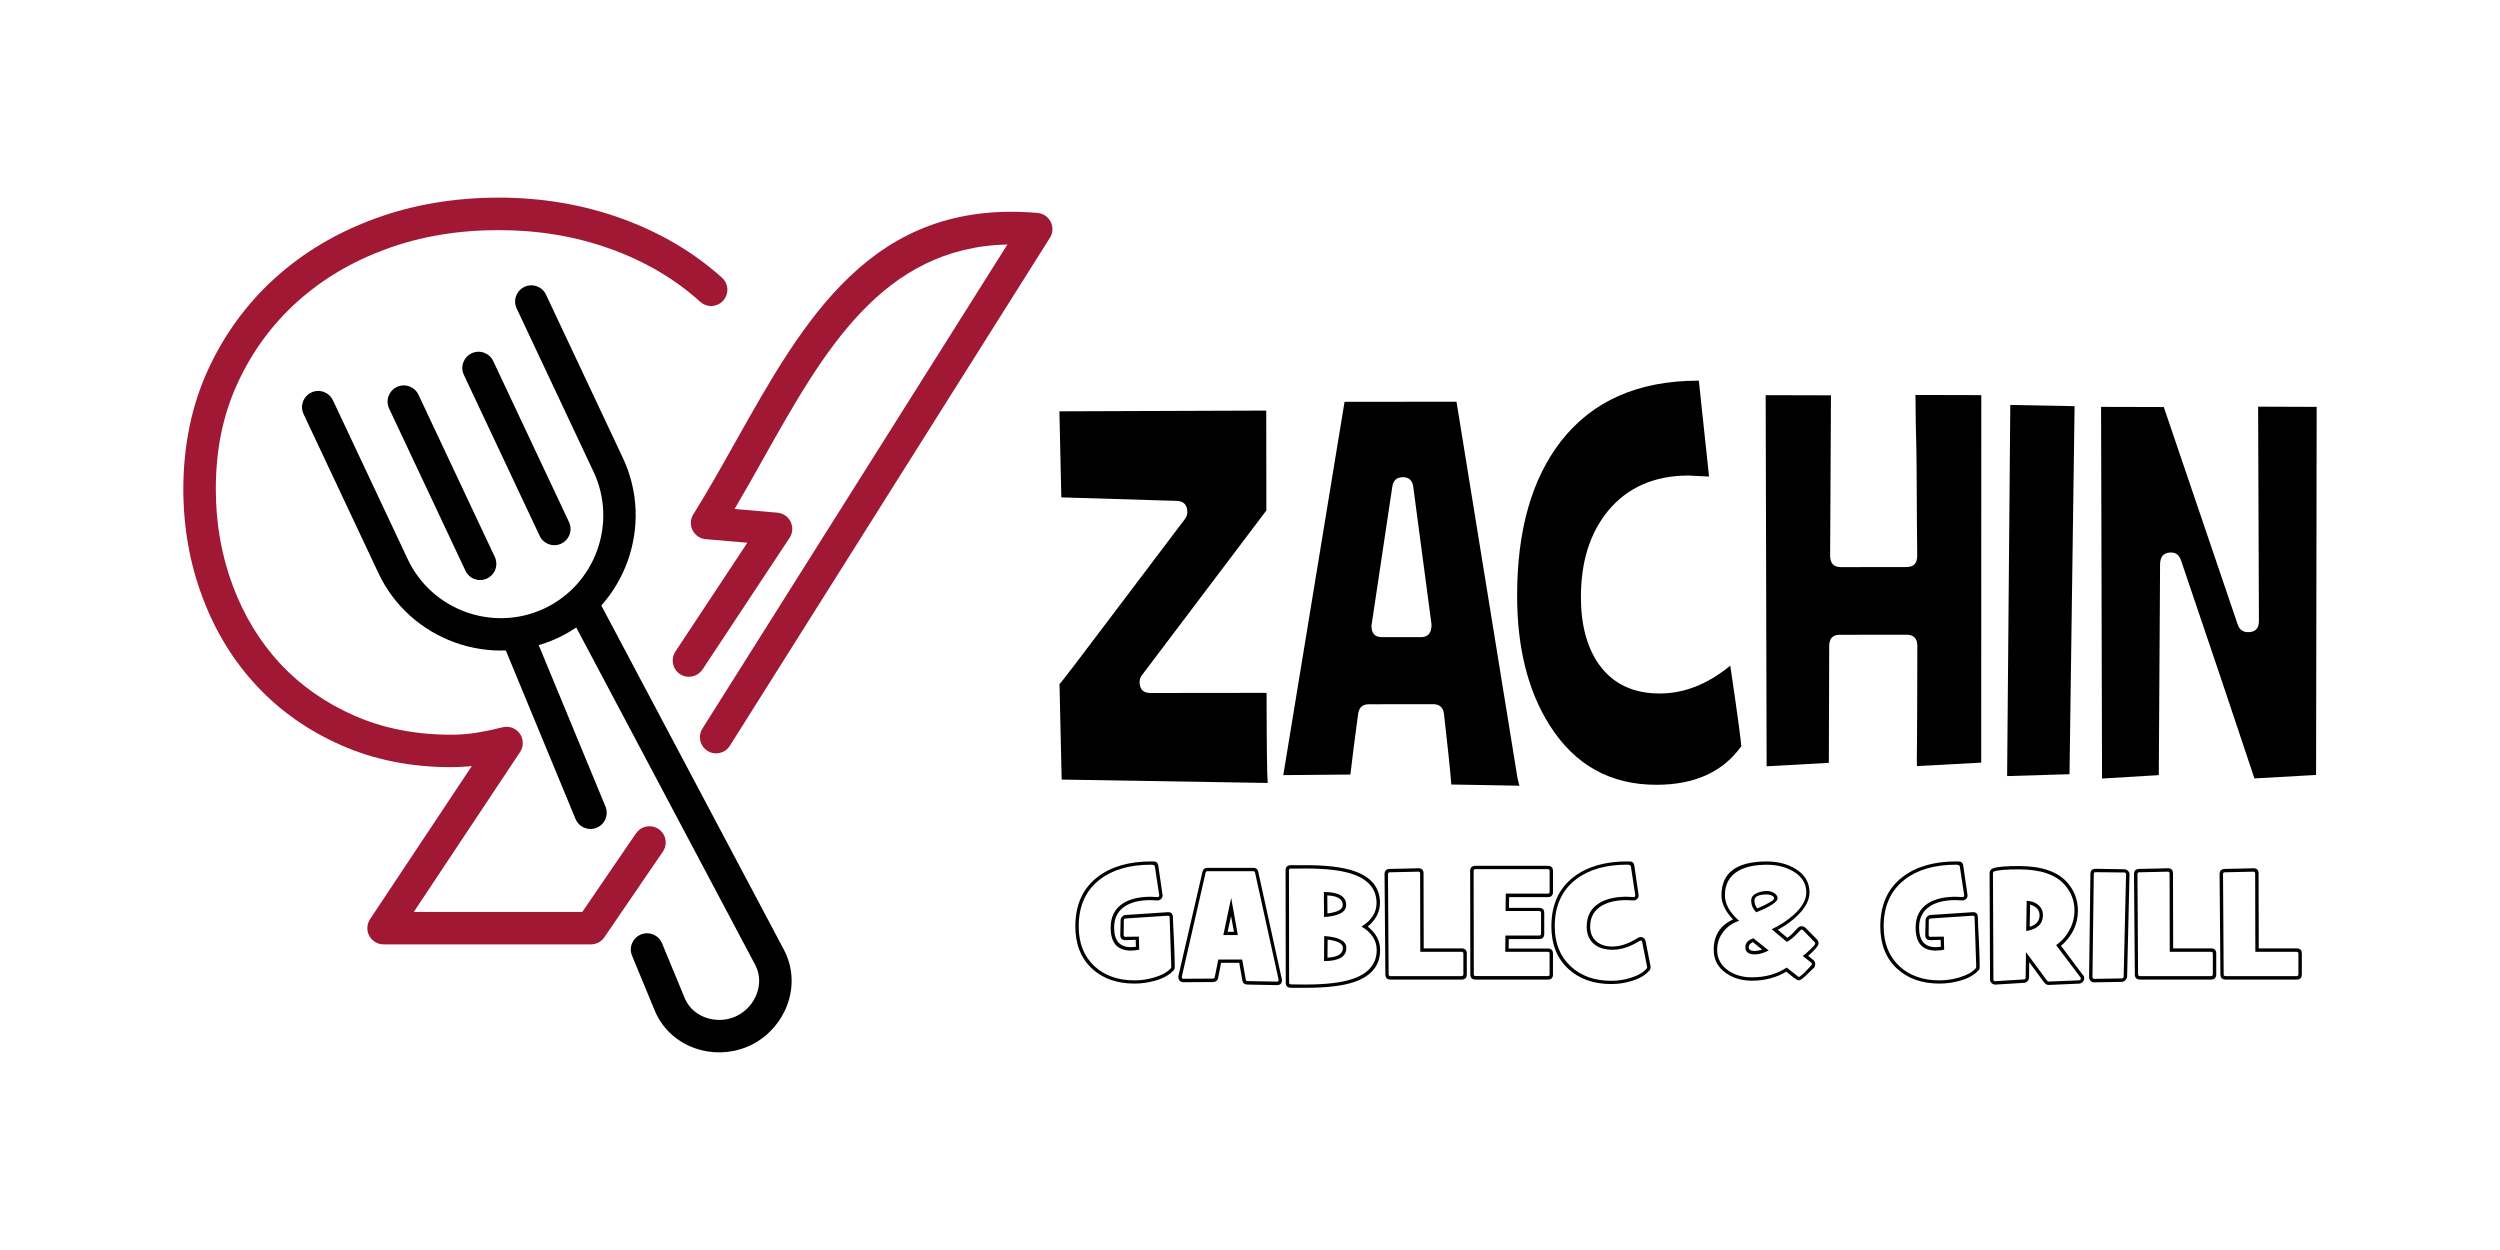
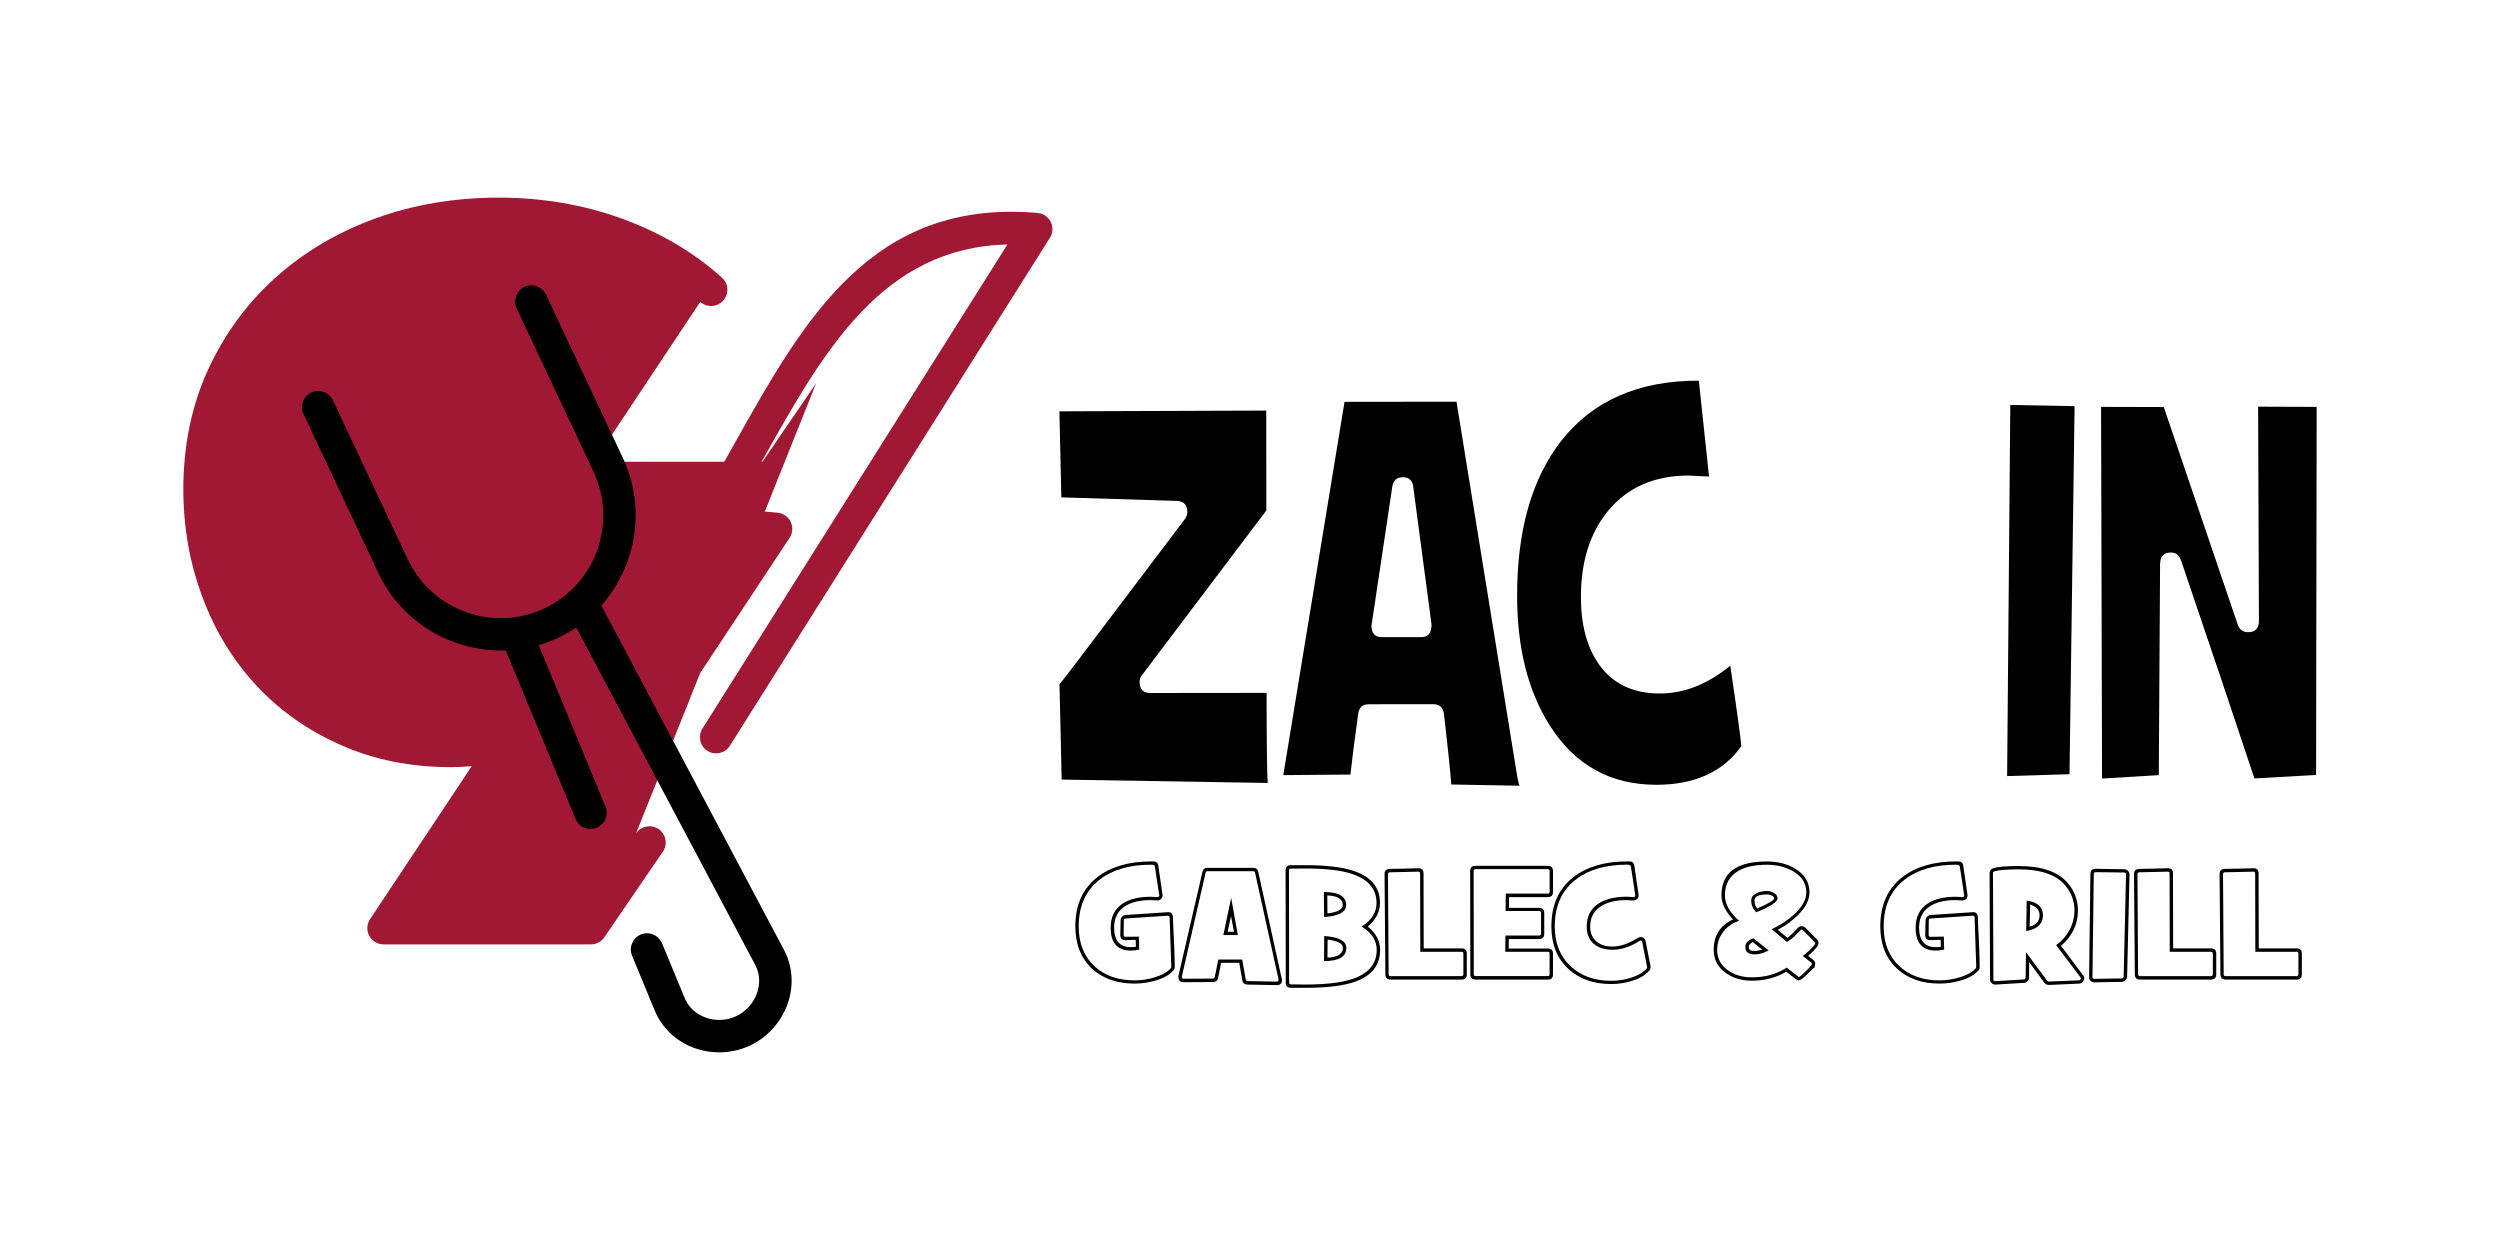
<svg xmlns="http://www.w3.org/2000/svg" id="Layer_1" viewBox="0 0 600 300">
  <defs>
    <style>.cls-1,.cls-2{fill-rule:evenodd;}.cls-2{fill:#a01833;}</style>
  </defs>
  <path d="M281.93,232.09c0,.41-.12.7-.36.89v-.04c-.9,1.04-2.34,1.85-4.32,2.42-1.64.47-3.29.7-4.95.7-4.23,0-7.63-1.2-10.22-3.6-2.66-2.49-4-5.86-4-10.13,0-5.16,1.78-9.12,5.35-11.86,3.24-2.49,7.54-3.73,12.92-3.73.51,0,.84.03.99.08.36.14.57.45.65.93l1.01,6.95c.06.41-.03.74-.29,1.01s-.57.4-.95.4c-.18,0-.44-.01-.8-.04-.36-.02-.62-.04-.8-.04-2.54,0-4.56.47-6.07,1.41-1.8,1.13-2.7,2.85-2.7,5.18,0,3.13,1.34,4.7,4.02,4.7.23,0,.63-.02,1.2-.08,0-.77-.01-1.33-.04-1.68-1.19.05-2.01.08-2.46.08-.85,0-1.26-.42-1.24-1.28l.08-3.52c0-.29.12-.56.35-.82.23-.25.5-.39.81-.42,3.82-.27,7.2-.49,10.15-.67.81-.05,1.22.36,1.24,1.22.03.98.11,2.96.27,5.96.11,2.47.17,4.45.17,5.92v.04ZM281.11,232.09l-.4-11.92c0-.28-.15-.41-.46-.4l-10.11.67c-.28.01-.42.15-.42.42l-.04,3.52c0,.14.04.25.11.34.08.09.18.13.3.11l3.24-.04.08,3.12c-.62.15-1.29.23-2.02.23-3.22,0-4.83-1.84-4.83-5.52,0-2.6.99-4.54,2.97-5.82,1.65-1.05,3.86-1.58,6.62-1.58.16,0,.42.01.78.04.36.03.63.04.82.04.36,0,.51-.16.46-.48l-1.05-6.89c-.04-.27-.35-.4-.93-.4-5.1,0-9.19,1.18-12.26,3.54-3.39,2.61-5.08,6.37-5.08,11.27,0,4.01,1.26,7.19,3.77,9.54,2.45,2.27,5.66,3.41,9.63,3.41,1.55,0,3.1-.22,4.64-.67,1.84-.53,3.19-1.27,4.05-2.21.08-.09.11-.2.11-.32Z" />
  <path d="M307.68,235.17c0,.85-.42,1.27-1.26,1.26l-7-.13c-.72,0-1.14-.34-1.26-1.01l-.74-4.21h-4.36c-.17.82-.4,2.02-.7,3.58-.13.67-.55,1.02-1.26,1.03l-7.04.04c-.84,0-1.26-.47-1.26-1.41l5.77-24.99c.15-.7.57-1.05,1.26-1.05h10.94c.69,0,1.1.35,1.26,1.05l-.04-.04,5.69,25.89ZM306.86,235.17v-.08l-5.65-25.66c-.05-.23-.2-.34-.44-.34h-10.94c-.27,0-.43.11-.48.34l-5.73,25.03c0,.29.15.44.44.44l7.04-.04c.24,0,.39-.12.44-.36l.86-4.21h5.73l.86,4.83c.04.23.18.34.44.34l7,.13c.29,0,.44-.15.44-.44ZM297.08,224.42h-3.48l1.88-8.93,1.6,8.93ZM296.15,223.63l-.7-3.75c-.24,1.13-.51,2.38-.82,3.75h1.52Z" />
  <path d="M331.23,227.99c0,3.71-2.07,6.27-6.22,7.69-2.72.93-6.59,1.39-11.63,1.39h-3.54c-.84,0-1.26-.41-1.26-1.24l-.04-26.93c0-.84.41-1.26,1.24-1.26h3.56c5.04,0,8.91.47,11.63,1.41,4.15,1.42,6.22,3.98,6.22,7.67,0,2.14-.98,4.03-2.93,5.65,1.98,1.6,2.97,3.47,2.97,5.62ZM330.41,227.99c0-2.28-1.21-4.16-3.64-5.62,2.4-1.48,3.6-3.37,3.6-5.65,0-3.38-2-5.72-6-7.02-2.6-.84-6.32-1.26-11.15-1.26-.46,0-1.07,0-1.85.02h-1.6c-.28,0-.42.15-.42.44l.04,26.93c0,.28.15.42.44.42s.82,0,1.59.02c.77.01,1.38.02,1.84.02,4.83,0,8.55-.43,11.15-1.28,4-1.29,6-3.64,6-7.02ZM323.08,217.2c0,1.69-1.77,2.65-5.31,2.89l-.04-6.01c3.57,0,5.35,1.04,5.35,3.12ZM323.12,227.5c0,2.11-1.78,3.16-5.35,3.16l.04-6.01c3.54.24,5.31,1.19,5.31,2.85ZM322.26,217.2c0-1.42-1.24-2.19-3.71-2.3,0,.49,0,1.19.02,2.08.01.89.02,1.64.02,2.24,2.45-.29,3.67-.96,3.67-2.02ZM322.3,227.5c0-1.03-1.22-1.69-3.67-2,0,.51,0,1.22-.02,2.12-.01.91-.02,1.65-.02,2.22,2.47-.13,3.71-.91,3.71-2.34Z" />
  <path d="M352.03,233.84c0,.84-.43,1.26-1.28,1.26h-17c-.84,0-1.26-.42-1.26-1.26-.01-2.65-.04-6.66-.1-12.01-.05-5.35-.08-9.36-.1-12.03,0-.82.41-1.24,1.24-1.26.76,0,1.91-.02,3.44-.07,1.53-.04,2.67-.07,3.44-.09.82-.01,1.24.41,1.24,1.26l.04,17.97h9.06c.85,0,1.28.41,1.28,1.24v4.99ZM351.21,233.84v-4.99c0-.28-.15-.42-.46-.42h-9.88l-.04-18.79c0-.29-.14-.44-.42-.44l-6.87.15c-.28.01-.42.16-.42.44l.15,24.04c0,.29.16.44.48.44h17c.3,0,.46-.15.46-.44Z" />
  <path d="M372.72,233.84c0,.84-.41,1.26-1.24,1.26h-17.36c-.82,0-1.24-.42-1.24-1.26l-.04-24.78c0-.84.41-1.26,1.24-1.26h17.4c.82,0,1.24.42,1.24,1.26v4.99c0,.84-.41,1.26-1.24,1.26h-9.29c0,.28,0,.68-.02,1.21-.01.53-.02.98-.02,1.36h7.21c.84,0,1.26.41,1.26,1.24v4.99c0,.84-.42,1.26-1.26,1.26h-7.25c0,.18,0,.53-.02,1.05s-.02.93-.02,1.22h9.4c.82,0,1.24.41,1.24,1.24v4.99ZM371.9,233.84v-4.99c0-.28-.14-.42-.42-.42h-10.22l.04-3.9h8.07c.32,0,.48-.15.48-.44v-4.99c0-.3-.16-.46-.48-.46h-8.03l.04-4.17h10.11c.28,0,.42-.15.42-.44v-4.99c0-.29-.14-.44-.42-.44h-17.4c-.28,0-.42.15-.42.44l.04,24.78c0,.29.14.44.42.44h17.36c.28,0,.42-.15.42-.44Z" />
  <path d="M396.13,232.16c0,.38-.12.67-.36.86l.04-.08c-.9,1.09-2.32,1.93-4.26,2.51-1.59.48-3.2.72-4.85.72-4.24,0-7.67-1.21-10.3-3.64-2.72-2.51-4.07-5.91-4.07-10.2,0-5.16,1.78-9.12,5.35-11.86,3.24-2.49,7.54-3.73,12.92-3.73.51,0,.84.03.99.08.36.14.57.45.65.93l1.01,6.95c.06.42-.03.76-.29,1.02-.25.26-.58.39-.99.39-.43,0-.73-.01-.9-.04-.17-.02-.4-.04-.69-.04-2.45,0-4.43.45-5.96,1.35-1.85,1.1-2.78,2.77-2.78,4.99,0,1.55.51,2.75,1.52,3.6.95.8,2.24,1.2,3.86,1.2,1.83,0,3.85-.69,6.07-2.06.18-.14.39-.21.63-.21.7,0,1.11.36,1.24,1.07.37,1.92.76,3.9,1.18,5.96v.23ZM395.31,232.16v-.08l-1.18-6c-.04-.24-.18-.36-.42-.36-.03,0-.11.04-.27.13-2.21,1.4-4.35,2.09-6.43,2.09-1.87,0-3.35-.46-4.45-1.37-1.17-.99-1.75-2.39-1.75-4.21,0-2.51,1.01-4.39,3.03-5.63,1.67-1.01,3.85-1.52,6.53-1.52.18,0,.44.01.79.04.35.03.62.04.81.04.38,0,.55-.16.49-.48l-1.05-6.89c-.04-.27-.35-.4-.93-.4-5.1,0-9.19,1.18-12.26,3.54-3.39,2.61-5.08,6.37-5.08,11.27,0,4.02,1.28,7.23,3.85,9.61,2.49,2.3,5.72,3.45,9.71,3.45,1.55,0,3.06-.22,4.55-.67,1.79-.55,3.11-1.31,3.96-2.28.08-.09.11-.18.11-.29Z" />
  <path d="M436.46,226.4c0,.53-.83,1.54-2.49,3.01l1.26,1.01c.28.24.42.55.42.93s-.1.7-.3.95l-.29.23c-.57.56-1.14,1.11-1.71,1.66-.77.74-1.33,1.1-1.67,1.1s-1.33-.7-2.95-2.09c-2.47,1.45-5.23,2.17-8.28,2.17-2.41,0-4.48-.61-6.21-1.83-1.97-1.38-2.95-3.24-2.95-5.58,0-3.45,1.55-5.88,4.64-7.29-1.85-1.94-2.78-3.88-2.78-5.81,0-5.41,3.63-8.11,10.89-8.11,2.58,0,4.82.57,6.74,1.69,2.33,1.37,3.5,3.29,3.5,5.75,0,1.71-.86,3.46-2.57,5.23-1.35,1.4-3.02,2.64-5.03,3.73.46.41,1.21,1.05,2.27,1.92.58-.37,1.29-1.02,2.13-1.96l-.08.08c.16-.18.32-.34.48-.49.25-.27.55-.4.89-.4.39,0,.7.12.93.36.74.75,1.66,1.68,2.78,2.8.25.27.38.58.38.93ZM435.65,226.4c0-.15-.05-.25-.15-.3l-2.78-2.86c-.1-.1-.22-.15-.34-.15-.08,0-.18.06-.3.19-.51.51-1.01,1.02-1.5,1.52-.57.53-1.15.95-1.73,1.26l-3.64-3.05c2.03-.95,3.81-2.13,5.35-3.52,1.97-1.81,2.95-3.58,2.95-5.29,0-2.19-1.08-3.91-3.24-5.14-1.79-1.01-3.86-1.52-6.22-1.52-2.87,0-5.15.49-6.85,1.47-2.14,1.24-3.22,3.2-3.22,5.86,0,2.08,1.14,4.12,3.41,6.13-1.57.51-2.84,1.38-3.79,2.63-.99,1.27-1.48,2.72-1.48,4.34,0,2.08.89,3.74,2.68,4.97,1.57,1.08,3.46,1.62,5.65,1.62,3.22,0,6.01-.78,8.36-2.34,1.88,1.51,2.84,2.26,2.87,2.26.33,0,1.34-.93,3.05-2.8.08-.04.11-.15.11-.32,0-.16-.04-.27-.11-.3l-2.07-1.64c.34-.2.91-.68,1.69-1.43.88-.82,1.31-1.35,1.31-1.58ZM424.49,228.11c-1.24.63-2.35.95-3.31.95-1.54,0-2.3-.58-2.3-1.73,0-1.04.65-1.75,1.96-2.13l3.65,2.91ZM422.93,227.92l-2.25-1.83c-.66.33-.99.74-.99,1.24,0,.61.49.91,1.48.91.34,0,.93-.11,1.75-.32ZM426.61,215.6c0,.85-1.7,1.97-5.1,3.35-.81-.8-1.22-1.74-1.22-2.84,0-.79.46-1.38,1.39-1.79.71-.32,1.51-.48,2.4-.48.56,0,1.1.15,1.62.44.61.34.91.78.91,1.31ZM425.79,215.6c0-.28-.2-.51-.61-.7-.34-.15-.71-.23-1.1-.23-2,0-3.01.48-3.01,1.45,0,.71.22,1.35.67,1.9,2.7-1.15,4.05-1.96,4.05-2.42Z" />
  <path d="M475.12,232.09c0,.41-.12.7-.36.89v-.04c-.9,1.04-2.34,1.85-4.32,2.42-1.64.47-3.29.7-4.95.7-4.23,0-7.63-1.2-10.22-3.6-2.66-2.49-4-5.86-4-10.13,0-5.16,1.78-9.12,5.35-11.86,3.24-2.49,7.54-3.73,12.92-3.73.51,0,.84.03.99.08.36.14.57.45.65.93l1.01,6.95c.06.41-.03.74-.29,1.01-.25.27-.57.4-.95.4-.18,0-.44-.01-.8-.04-.36-.02-.62-.04-.8-.04-2.54,0-4.56.47-6.07,1.41-1.8,1.13-2.7,2.85-2.7,5.18,0,3.13,1.34,4.7,4.02,4.7.23,0,.63-.02,1.2-.08,0-.77-.01-1.33-.04-1.68-1.19.05-2.01.08-2.46.08-.85,0-1.26-.42-1.24-1.28l.08-3.52c0-.29.12-.56.35-.82.23-.25.5-.39.81-.42,3.82-.27,7.2-.49,10.14-.67.81-.05,1.22.36,1.24,1.22.02.98.11,2.96.27,5.96.11,2.47.17,4.45.17,5.92v.04ZM474.3,232.09l-.4-11.92c0-.28-.15-.41-.46-.4l-10.11.67c-.28.01-.42.15-.42.42l-.04,3.52c0,.14.04.25.11.34.08.09.18.13.3.11l3.24-.04.08,3.12c-.62.15-1.29.23-2.02.23-3.22,0-4.83-1.84-4.83-5.52,0-2.6.99-4.54,2.97-5.82,1.65-1.05,3.86-1.58,6.62-1.58.16,0,.43.01.78.04.36.03.63.04.82.04.36,0,.51-.16.46-.48l-1.05-6.89c-.04-.27-.35-.4-.93-.4-5.1,0-9.19,1.18-12.26,3.54-3.39,2.61-5.08,6.37-5.08,11.27,0,4.01,1.26,7.19,3.77,9.54,2.45,2.27,5.66,3.41,9.63,3.41,1.55,0,3.1-.22,4.64-.67,1.84-.53,3.19-1.27,4.05-2.21.08-.09.11-.2.11-.32Z" />
  <path d="M500.21,234.83c0,.3-.13.59-.39.85s-.55.39-.87.39c-1.62.09-4.02.2-7.19.32-.46.01-.82-.17-1.1-.55v.04c-.23-.32-1.45-1.97-3.65-4.95-.03.82-.04,2.06-.04,3.69,0,.3-.12.58-.36.84s-.51.39-.82.42c-2.68.18-4.96.32-6.85.42-.36.02-.67-.09-.93-.33-.27-.25-.4-.55-.4-.9l-.11-25.49c0-.6.31-1,.93-1.22,1.02-.34,3.06-.51,6.13-.51,5.42,0,9.29,1.33,11.61,3.98,1.69,1.93,2.53,4.17,2.53,6.72,0,3.29-1.35,6.1-4.05,8.45,1.22,1.61,2.99,3.98,5.31,7.1l-.08-.11c.23.19.34.48.34.86ZM499.39,234.83c0-.11-.04-.21-.11-.29l-5.81-7.71c1.34-.94,2.41-2.15,3.21-3.64s1.19-3.04,1.19-4.66c0-2.33-.78-4.39-2.34-6.17-2.16-2.47-5.82-3.71-10.98-3.71-3.02,0-4.99.16-5.9.48-.23.08-.34.22-.34.44l.11,25.49c0,.3.16.44.48.42l6.85-.42c.25-.01.39-.16.4-.44l.08-6.11,5.1,6.89c.11.11.24.17.38.17l7.25-.29c.29-.01.44-.16.44-.46ZM490.31,219.62c0,2.11-1.34,3.38-4.02,3.83l.11-7.25c1.07.04,1.97.34,2.7.91.8.63,1.2,1.47,1.2,2.51ZM489.49,219.62c0-1.21-.75-2.05-2.26-2.53l-.11,5.33c1.59-.44,2.38-1.38,2.38-2.8Z" />
  <path d="M511.08,209.91l-.57,24.48c-.01.29-.15.57-.42.84s-.55.41-.84.42c-1,.03-3.21.06-6.62.11-.37,0-.67-.12-.9-.35-.23-.23-.35-.54-.35-.9l.32-24.74c.01-.85.42-1.27,1.24-1.26l6.91.11c.34.01.64.15.89.41.25.26.36.56.35.89ZM510.26,209.91c.01-.33-.13-.5-.42-.51l-6.91-.08c-.28,0-.42.15-.42.44l-.32,24.74c0,.14.04.25.11.32s.18.11.32.11l6.62-.11c.28-.01.42-.16.44-.44l.57-24.48Z" />
  <path d="M531.9,233.84c0,.84-.43,1.26-1.28,1.26h-17c-.84,0-1.26-.42-1.26-1.26-.01-2.65-.04-6.66-.1-12.01-.05-5.35-.08-9.36-.1-12.03,0-.82.41-1.24,1.24-1.26.76,0,1.91-.02,3.44-.07,1.53-.04,2.67-.07,3.44-.09.82-.01,1.24.41,1.24,1.26l.04,17.97h9.06c.85,0,1.28.41,1.28,1.24v4.99ZM531.08,233.84v-4.99c0-.28-.15-.42-.46-.42h-9.88l-.04-18.79c0-.29-.14-.44-.42-.44l-6.87.15c-.28.01-.42.16-.42.44l.15,24.04c0,.29.16.44.48.44h17c.3,0,.46-.15.46-.44Z" />
  <path d="M552.44,233.84c0,.84-.43,1.26-1.28,1.26h-17c-.84,0-1.26-.42-1.26-1.26-.01-2.65-.04-6.66-.1-12.01-.05-5.35-.08-9.36-.1-12.03,0-.82.41-1.24,1.24-1.26.76,0,1.91-.02,3.44-.07,1.53-.04,2.67-.07,3.44-.09.82-.01,1.24.41,1.24,1.26l.04,17.97h9.06c.85,0,1.28.41,1.28,1.24v4.99ZM551.62,233.84v-4.99c0-.28-.15-.42-.46-.42h-9.88l-.04-18.79c0-.29-.14-.44-.42-.44l-6.87.15c-.28.01-.42.16-.42.44l.15,24.04c0,.29.16.44.48.44h17c.3,0,.46-.15.46-.44Z" />
  <path d="M303.98,166.26c.02,12.73.11,19.94.27,21.65l-49.45-.81-.52-22.95c0,.21,4.33-5.44,12.98-16.93l17.08-22.6c.41-.54.62-1.1.62-1.68,0-1.78-.87-2.69-2.62-2.73l-27.62-.84-.46-20.65,49.64-.18.03,23.97-29.81,39.46c-.41.5-.62,1.06-.62,1.68,0,1.78.87,2.67,2.62,2.67l27.87-.03Z" />
  <path d="M349.56,96.41l14.29,88.18c.38,2.49.67,3.81.88,3.98l-16.42-.29c-.09-1.41-.32-3.84-.69-7.28-.34-2.94-.69-6.18-1.07-9.7-.21-1.53-1.08-2.3-2.62-2.3l-15.43.02c-1.49,0-2.34.78-2.55,2.34-.21,1.56-.58,4.35-1.11,8.37-.21,1.74-.45,3.79-.74,6.16l-16.11.14,14.7-89.59,26.87-.03ZM339.19,116.83c-.21-1.53-1.04-2.3-2.49-2.3-1.49,0-2.34.77-2.55,2.3l-5,33.35c0,1.83.83,2.74,2.49,2.73h9.45c1.66-.01,2.49-1.01,2.48-3l-4.39-33.09Z" />
  <path d="M417.89,179.12c-4.39,6.14-11.16,9.22-20.33,9.23-11.07.01-19.62-4.75-25.64-14.28-5.19-8.2-7.8-18.53-7.81-30.97-.02-15.76,3.49-28.16,10.53-37.21,7.54-9.67,18.5-14.51,32.89-14.53h.19s2.45,23.01,2.45,23.01c-3.44-.16-5.08-.24-4.91-.24-8.21,0-14.66,2.84-19.33,8.48-4.35,5.31-6.52,12.22-6.51,20.72,0,6.64,1.44,12,4.31,16.1,3.32,4.68,8.2,7.02,14.63,7.01,5.85,0,11.48-2.23,16.91-6.68,1.76,11.94,2.63,18.39,2.64,19.34Z" />
-   <path d="M475.51,94.83l-.02,88.2-15.42.83c-.04-.66-.04-2.34,0-5.04.04-3.36.06-5.93.05-7.71l.04-16.05c0-1.82-.87-2.74-2.62-2.73l-16.05.02c-1.66,0-2.49.92-2.48,2.74l-.09,27.99-14.93.83-.23-89.07,15.67.04-.2,38.5c0,1.83.87,2.74,2.62,2.73l15.67-.02c1.74,0,2.61-.89,2.61-2.68,0-.33-.02-2.9-.07-7.71-.05-7.05-.08-11.6-.08-13.65,0-2.05-.07-5.63-.2-10.73-.05-3.69-.07-5.87-.07-6.53l15.8.04Z" />
  <path d="M496.69,185.81l-14.98.45.76-89.07,15.43.29-1.22,88.33Z" />
  <path d="M556,97.66l-.14,88.33-14.8.83c-1.46-4.39-4.16-12.48-8.11-24.25l-9.49-28.04c-.42-1.28-1.23-1.93-2.43-1.93-1.7,0-2.57.92-2.61,2.74l-.31,50.69-13.62.82-.23-89.2,15.05.04,17.73,52.17c.42,1.24,1.25,1.86,2.49,1.86,1.74,0,2.61-.89,2.61-2.68l-.19-51.44,14.06.05Z" />
-   <path class="cls-2" d="M152.66,200c1.21-1.78,3.64-2.23,5.41-1.02,1.78,1.21,2.23,3.64,1.02,5.41l-14.05,20.56c-.75,1.1-1.97,1.7-3.22,1.7h0s-49.76,0-49.76,0c-2.15,0-3.9-1.75-3.9-3.9,0-.89.3-1.71.8-2.37l24.27-36.52c-.4.04-.8.08-1.2.11-1.26.1-2.52.15-3.77.15-9.59,0-18.36-1.74-26.3-5.23-3.94-1.73-7.61-3.78-11-6.16-3.39-2.37-6.49-5.06-9.31-8.08-2.83-3.03-5.33-6.31-7.49-9.84-2.17-3.54-4.02-7.35-5.55-11.43-1.54-4.1-2.7-8.31-3.46-12.63-.76-4.33-1.15-8.78-1.15-13.35,0-5.21.5-10.21,1.49-15.02.99-4.82,2.48-9.38,4.45-13.67,1.96-4.26,4.3-8.24,6.99-11.92,2.7-3.69,5.76-7.07,9.17-10.14,3.41-3.07,7.12-5.79,11.13-8.17,3.98-2.36,8.26-4.37,12.86-6.05,4.58-1.67,9.34-2.92,14.28-3.75,4.95-.83,10.06-1.25,15.32-1.25,10.39,0,20.21,1.67,29.45,5,4.63,1.67,8.95,3.69,12.96,6.05,4.06,2.39,7.79,5.12,11.18,8.17,1.6,1.44,1.73,3.9.29,5.5s-3.9,1.73-5.5.29c-3.05-2.75-6.35-5.17-9.9-7.26-3.61-2.13-7.49-3.94-11.65-5.44-8.34-3.01-17.29-4.51-26.83-4.51-4.89,0-9.57.38-14.04,1.13-4.49.75-8.79,1.88-12.91,3.39-4.11,1.5-7.96,3.31-11.55,5.44-3.55,2.11-6.85,4.53-9.88,7.26-3.02,2.73-5.73,5.71-8.1,8.96-2.38,3.25-4.45,6.78-6.2,10.58-1.74,3.78-3.04,7.76-3.91,11.96-.87,4.21-1.3,8.7-1.3,13.46,0,4.13.34,8.14,1.03,12.01.69,3.88,1.71,7.62,3.07,11.23,1.36,3.62,3,7,4.91,10.12,1.92,3.13,4.09,5.99,6.51,8.59,2.44,2.6,5.13,4.94,8.09,7.01,2.95,2.07,6.17,3.87,9.66,5.4,6.92,3.04,14.65,4.56,23.19,4.56,1.1,0,2.15-.04,3.16-.12,1.06-.08,2.06-.21,3-.36,1.07-.18,2.11-.37,3.11-.58.96-.2,2-.44,3.11-.72,1.02-.25,2.15-.09,3.09.53,1.79,1.19,2.28,3.6,1.1,5.4l-25.51,38.38h40.44l12.88-18.85Z" />
+   <path class="cls-2" d="M152.66,200c1.21-1.78,3.64-2.23,5.41-1.02,1.78,1.21,2.23,3.64,1.02,5.41l-14.05,20.56c-.75,1.1-1.97,1.7-3.22,1.7h0s-49.76,0-49.76,0c-2.15,0-3.9-1.75-3.9-3.9,0-.89.3-1.71.8-2.37l24.27-36.52c-.4.04-.8.08-1.2.11-1.26.1-2.52.15-3.77.15-9.59,0-18.36-1.74-26.3-5.23-3.94-1.73-7.61-3.78-11-6.16-3.39-2.37-6.49-5.06-9.31-8.08-2.83-3.03-5.33-6.31-7.49-9.84-2.17-3.54-4.02-7.35-5.55-11.43-1.54-4.1-2.7-8.31-3.46-12.63-.76-4.33-1.15-8.78-1.15-13.35,0-5.21.5-10.21,1.49-15.02.99-4.82,2.48-9.38,4.45-13.67,1.96-4.26,4.3-8.24,6.99-11.92,2.7-3.69,5.76-7.07,9.17-10.14,3.41-3.07,7.12-5.79,11.13-8.17,3.98-2.36,8.26-4.37,12.86-6.05,4.58-1.67,9.34-2.92,14.28-3.75,4.95-.83,10.06-1.25,15.32-1.25,10.39,0,20.21,1.67,29.45,5,4.63,1.67,8.95,3.69,12.96,6.05,4.06,2.39,7.79,5.12,11.18,8.17,1.6,1.44,1.73,3.9.29,5.5s-3.9,1.73-5.5.29l-25.51,38.38h40.44l12.88-18.85Z" />
  <path class="cls-2" d="M168.59,160.68c-1.19,1.79-3.6,2.28-5.4,1.1-1.79-1.19-2.28-3.6-1.1-5.4l17.27-26.12-9.98-.86c-2.15-.18-3.74-2.06-3.57-4.21.06-.71.31-1.36.69-1.91,3.44-5.53,6.72-11.37,9.98-17.18,16.58-29.53,32.8-58.42,72.52-55,2.15.18,3.74,2.06,3.57,4.21-.06.75-.33,1.43-.74,1.99l-76.67,121.69c-1.14,1.82-3.55,2.36-5.36,1.22-1.82-1.14-2.36-3.55-1.22-5.36l73.2-116.18c-30.13.73-44.16,25.73-58.49,51.24-2.3,4.09-4.6,8.2-6.99,12.25l10.27.88h0c.63.06,1.26.26,1.83.64,1.79,1.19,2.28,3.6,1.1,5.4l-20.89,31.59Z" />
  <path class="cls-1" d="M124,74.03c-.92-1.94-.08-4.26,1.86-5.18,1.94-.92,4.26-.08,5.18,1.86l18.45,39.19c3.8,8.07,3.95,16.96,1.14,24.78-2.82,7.83-8.6,14.58-16.66,18.38-8.07,3.8-16.96,3.95-24.78,1.14-7.82-2.82-14.58-8.6-18.37-16.66l-17.96-38.16c-.92-1.94-.08-4.27,1.86-5.18,1.94-.92,4.26-.08,5.18,1.86l17.96,38.16c2.89,6.14,8.02,10.53,13.96,12.67,5.94,2.14,12.7,2.02,18.83-.86h0c6.14-2.89,10.53-8.02,12.67-13.96,2.14-5.94,2.02-12.7-.86-18.83l-18.45-39.19Z" />
-   <path class="cls-1" d="M93.39,98.05c-.92-1.94-.08-4.26,1.86-5.18,1.94-.92,4.26-.08,5.18,1.86l18.32,38.93c.92,1.94.08,4.26-1.86,5.18-1.94.92-4.27.08-5.18-1.86l-18.32-38.93h0ZM111.33,89.97l18.19,38.64c.92,1.94,3.24,2.78,5.18,1.86,1.94-.92,2.78-3.24,1.86-5.18l-18.19-38.64c-.92-1.94-3.24-2.78-5.18-1.86-1.94.92-2.78,3.24-1.86,5.18Z" />
  <path class="cls-1" d="M137.06,148.26c-1-1.9-.27-4.26,1.63-5.26,1.9-1,4.26-.27,5.26,1.63l44.2,83.33c.12.22.23.44.33.67,1.92,4.07,1.93,8.55.47,12.52-1.43,3.9-4.31,7.33-8.19,9.4h0c-.15.09-.41.21-.74.37l-.75.33-.23.09c-4.01,1.59-8.39,1.6-12.24.24-3.99-1.41-7.43-4.27-9.35-8.33l-.31-.71-5.45-13.18c-.82-1.99.13-4.26,2.12-5.08,1.99-.82,4.26.13,5.08,2.12l5.54,13.38.07.14c.98,2.09,2.79,3.57,4.9,4.31,2.13.75,4.54.76,6.74-.11l.46-.2.51-.26h0s.01,0,.01,0c2.14-1.13,3.72-3.03,4.52-5.2.77-2.1.78-4.43-.2-6.51l-.18-.36-44.2-83.33h0ZM145.32,193.58l-17.03-41.17c-.82-1.99-3.09-2.93-5.08-2.12-1.99.82-2.93,3.09-2.12,5.08l17.03,41.17c.82,1.99,3.09,2.93,5.08,2.12,1.99-.82,2.93-3.09,2.12-5.08Z" />
</svg>